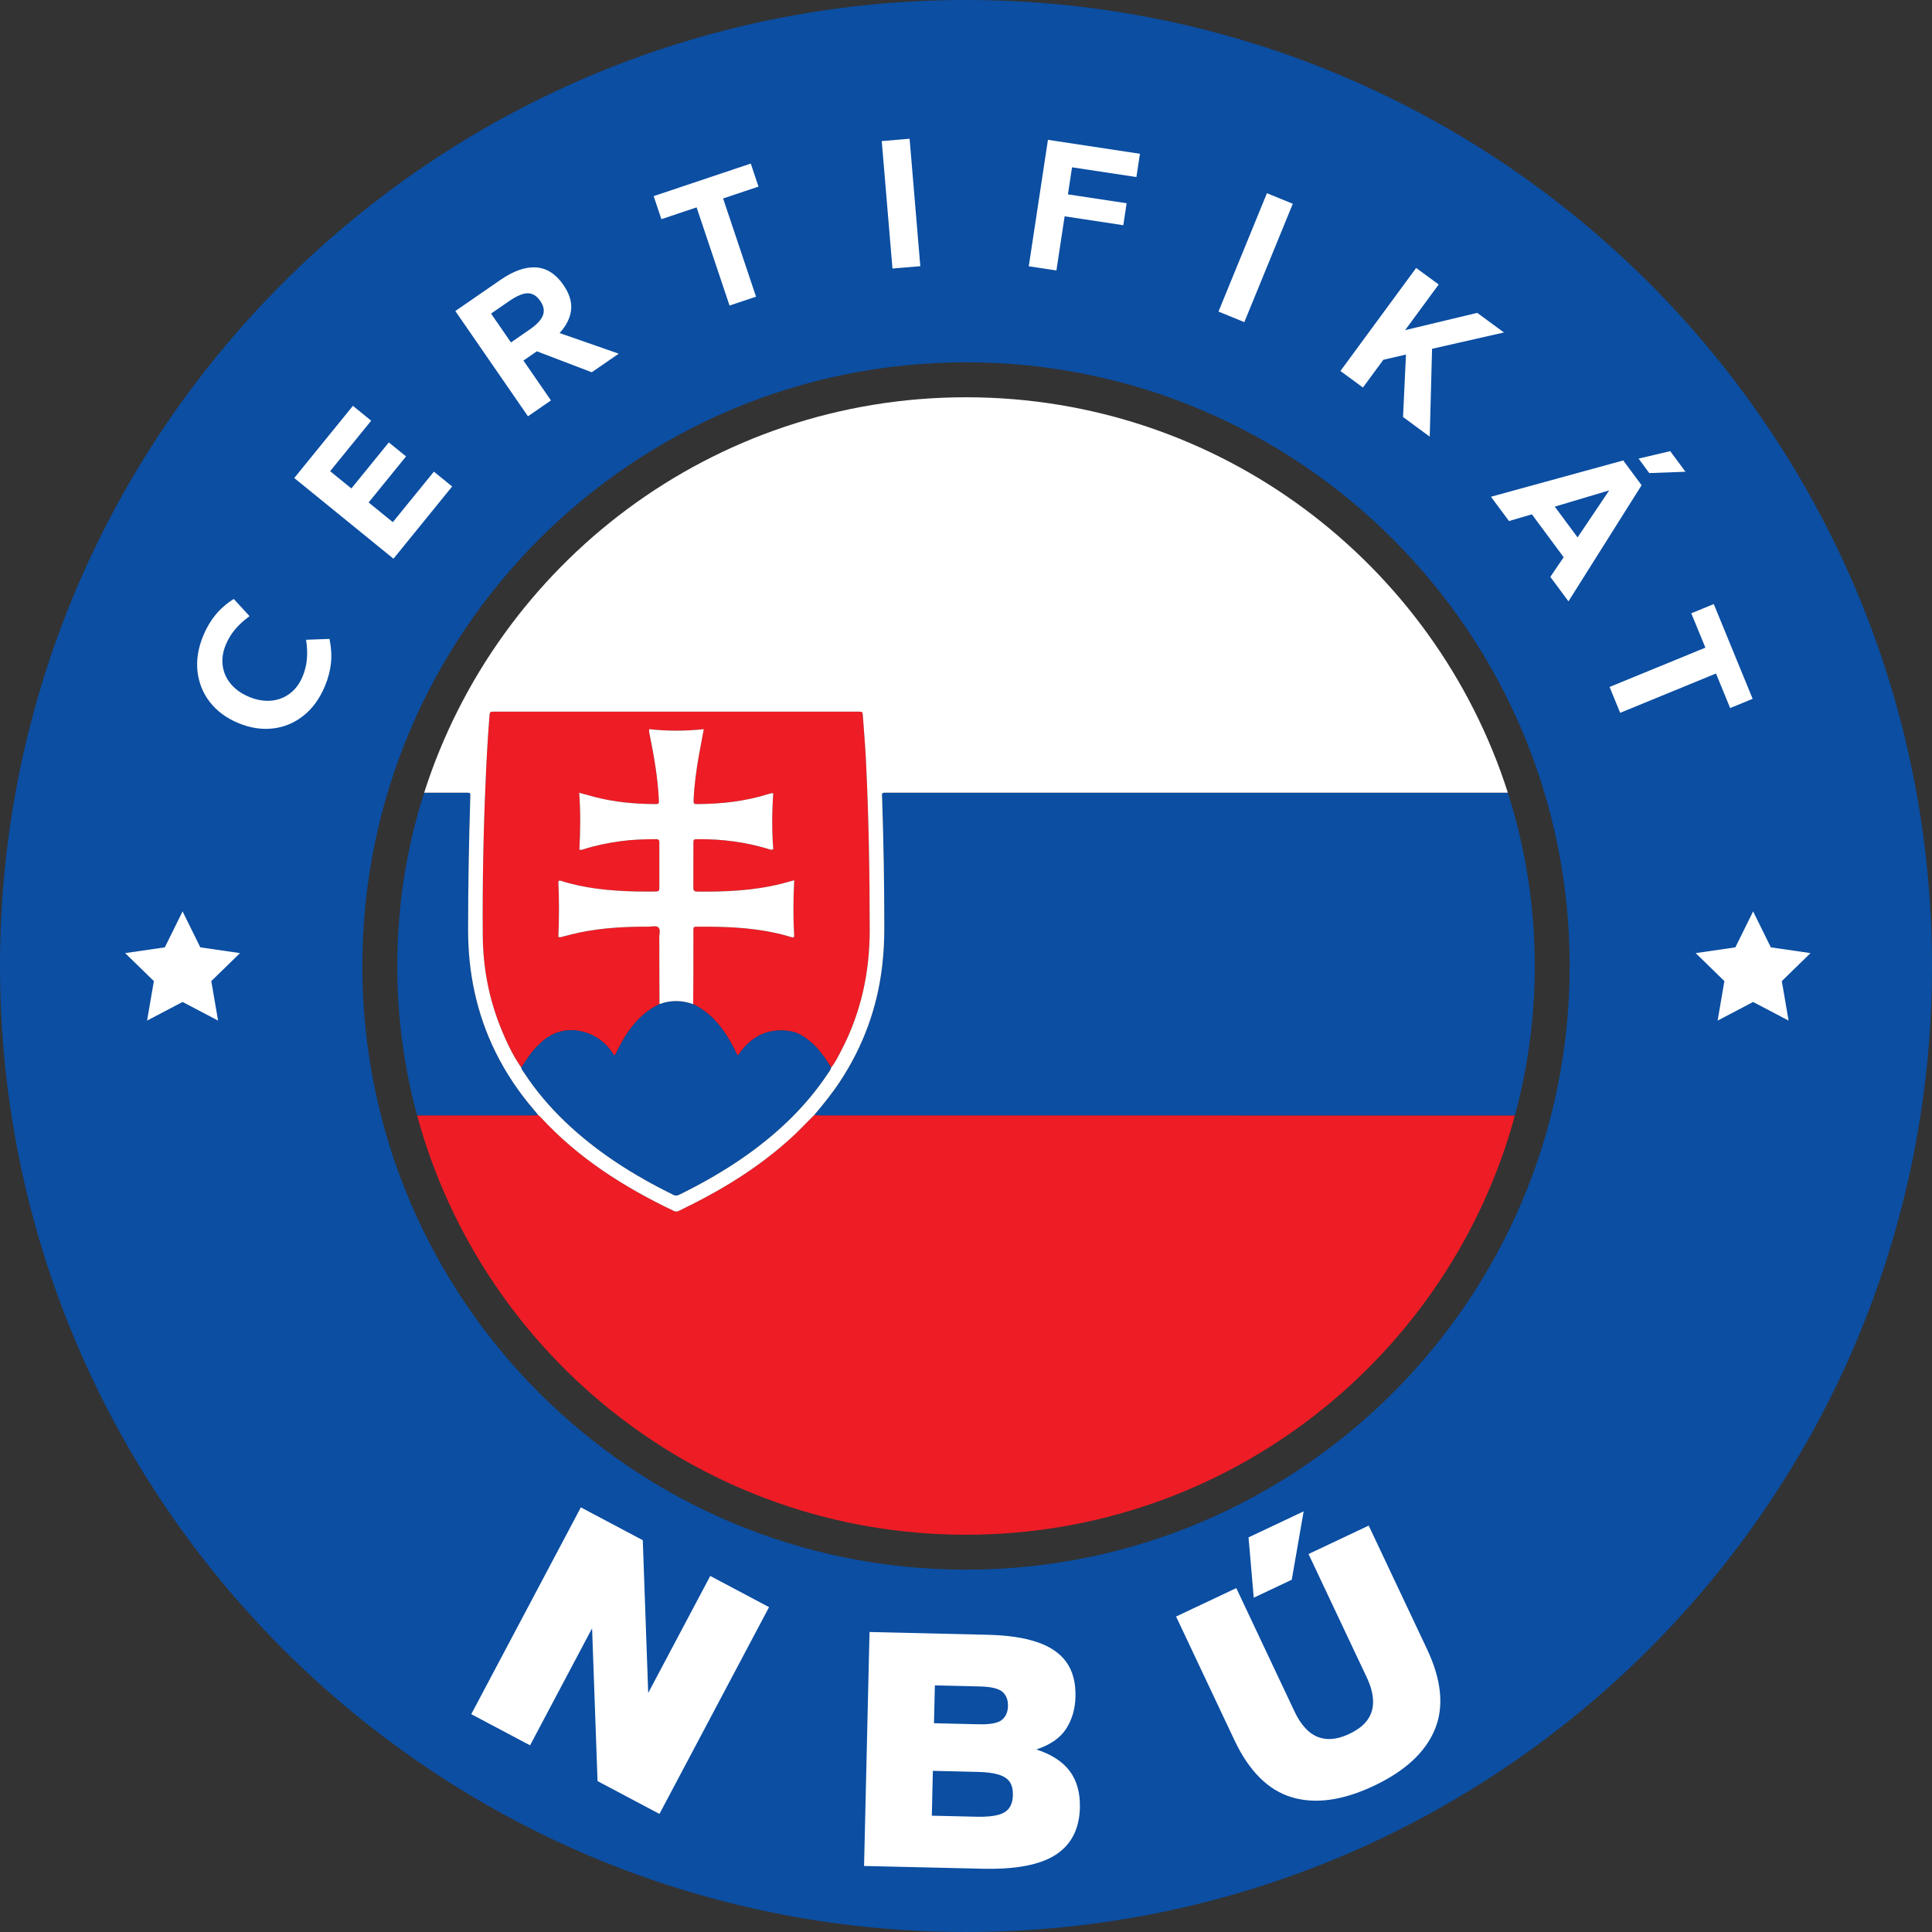
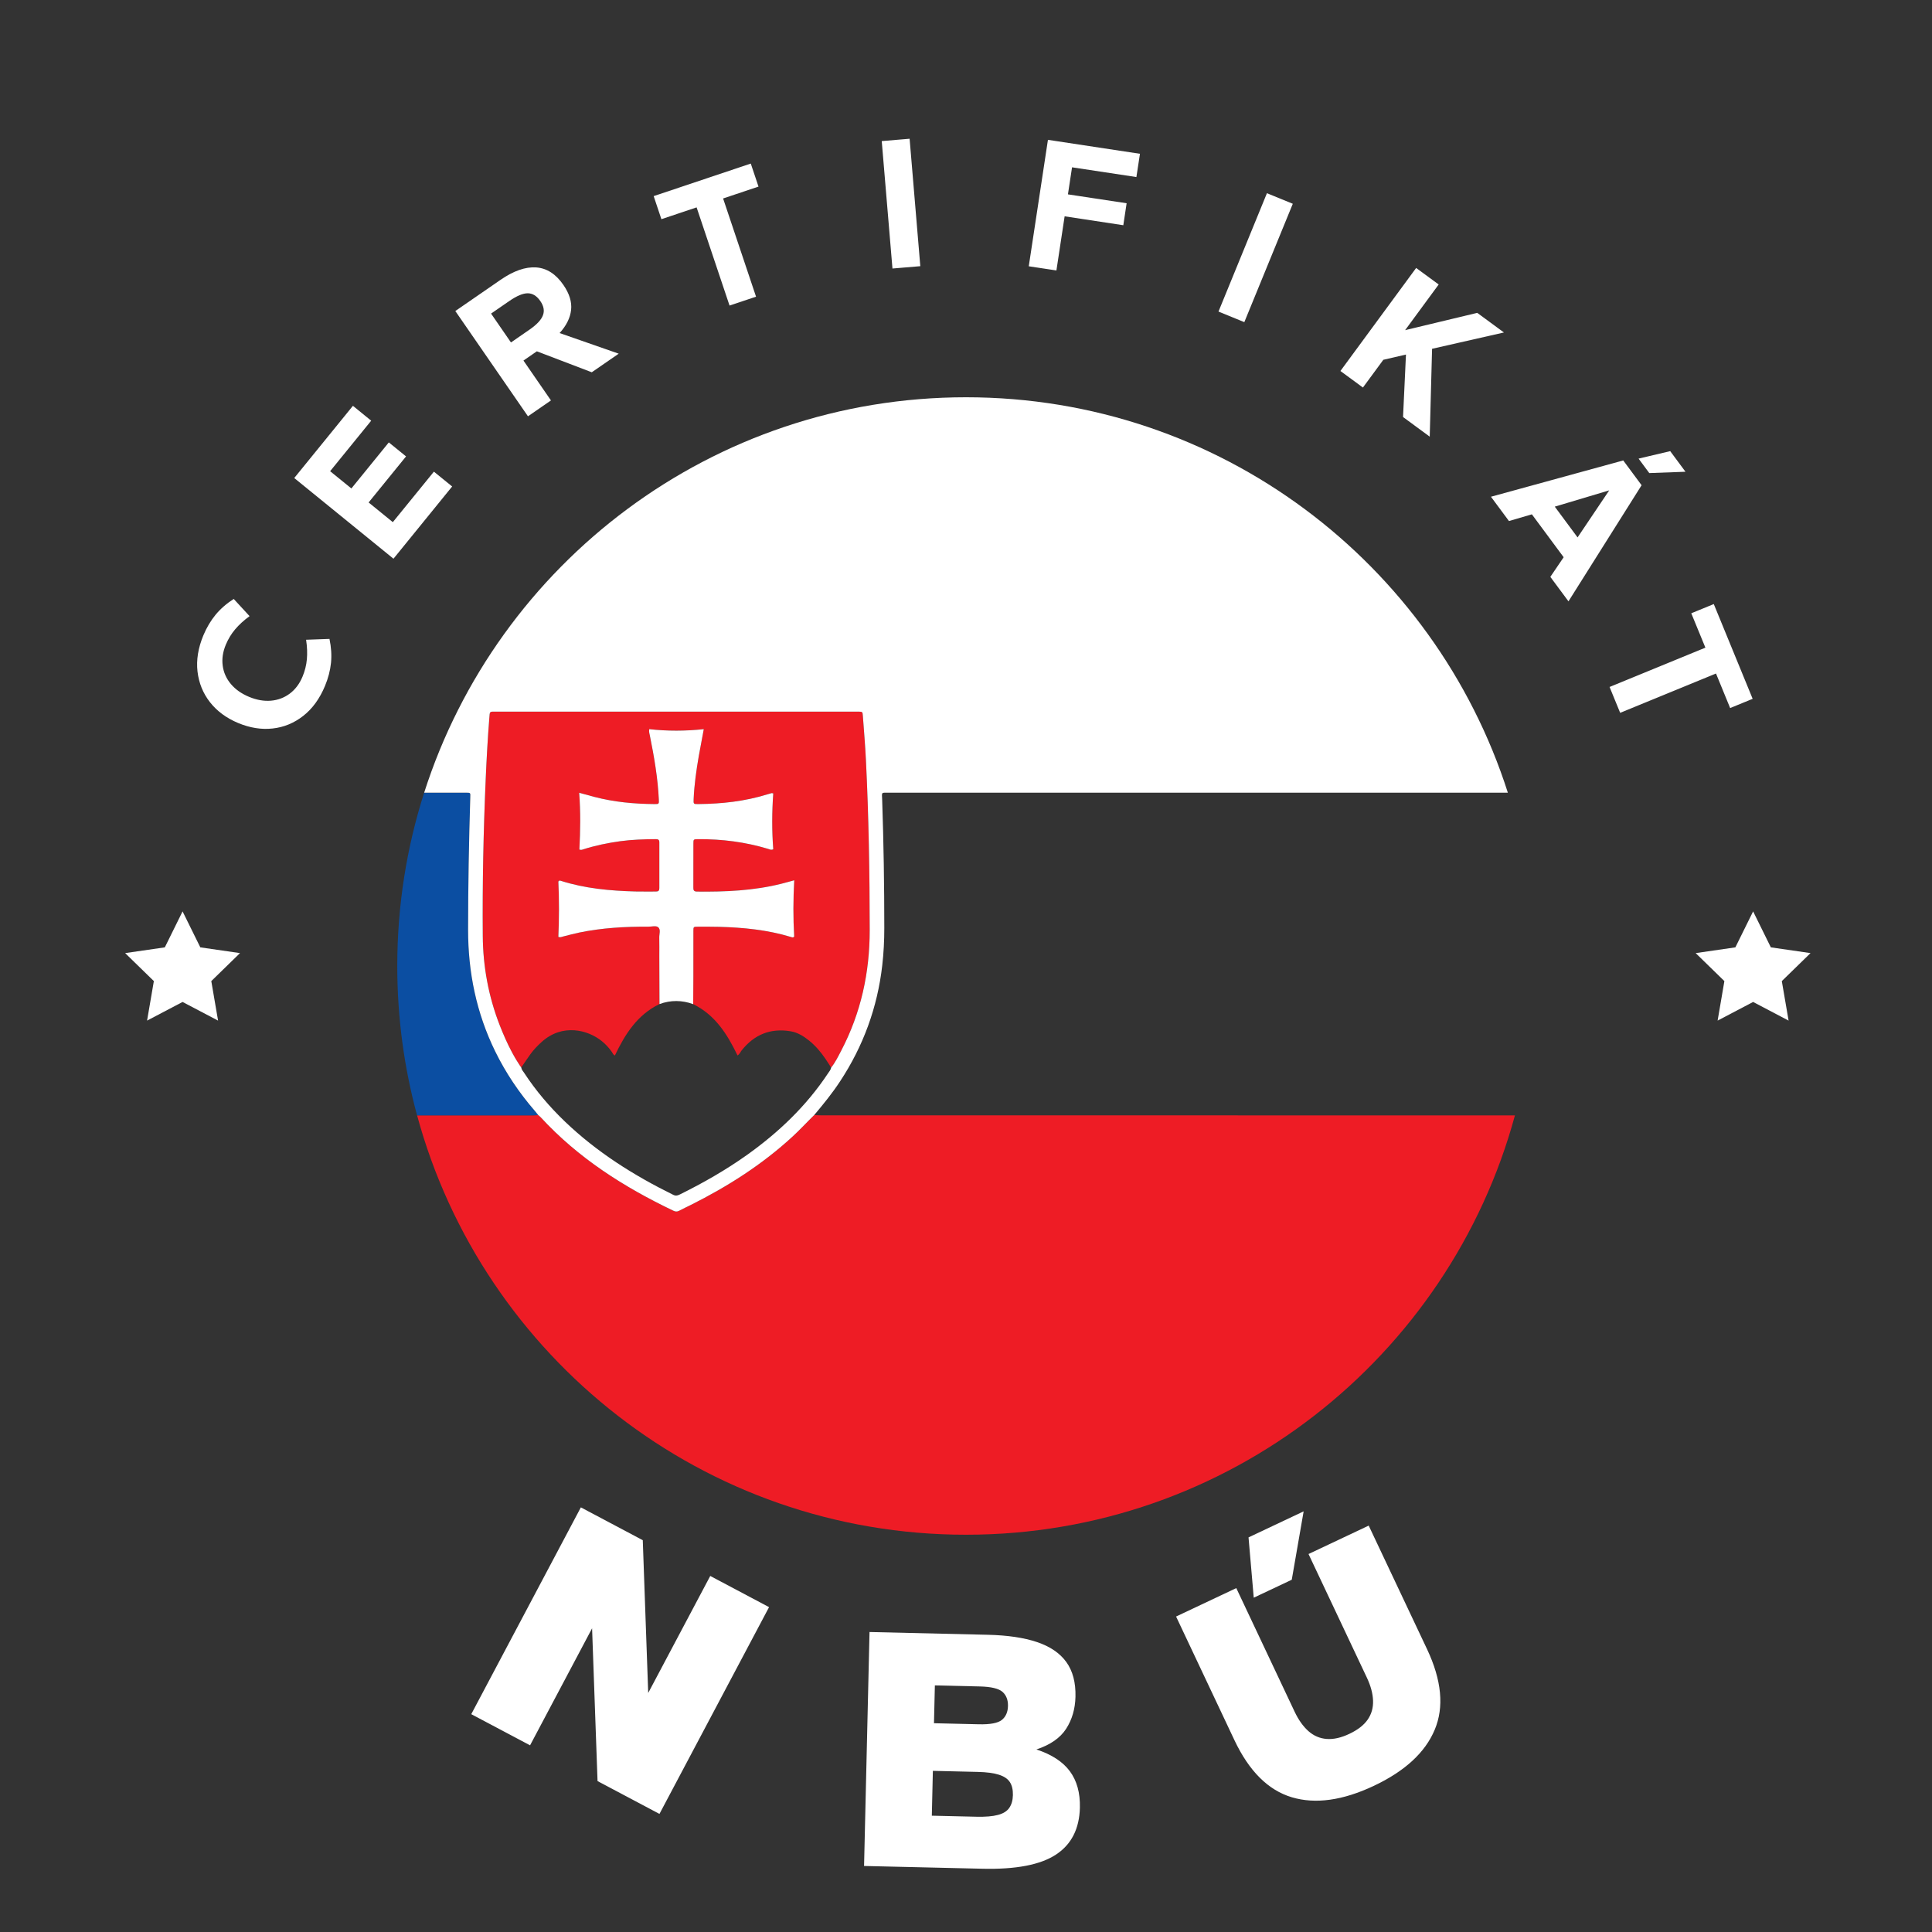
<svg xmlns="http://www.w3.org/2000/svg" width="80px" height="80px" viewBox="0 0 80 80" version="1.1">
  <rect x="0" y="0" width="80" height="80" fill="#333333" stroke="none" />
  <title>EAD594E6-9DD2-4B63-B2A7-5D344EB1BD82</title>
  <g id="Secum_webdesign_2022" stroke="none" stroke-width="1" fill="none" fill-rule="evenodd">
    <g id="Secum_mainpage" transform="translate(-1157, -706)">
      <g id="content" transform="translate(-392, -127)">
        <g id="slider" transform="translate(392, 127)">
          <g id="nbu" transform="translate(1157, 706)">
            <path d="M33.713,46.174 C33.411,46.468 33.126,46.78 32.815,47.066 C31.555,48.225 30.129,49.132 28.604,49.895 C28.443,49.976 28.279,50.05 28.121,50.134 C28.036,50.18 27.966,50.174 27.88,50.132 C25.832,49.153 23.941,47.952 22.391,46.266 C22.36,46.232 22.322,46.204 22.287,46.173 C22.209,46.178 22.131,46.185 22.054,46.185 C20.459,46.186 18.865,46.185 17.271,46.185 C19.987,56.191 29.134,63.55 40,63.55 C50.866,63.55 60.013,56.191 62.73,46.186 C53.167,46.186 43.604,46.186 34.041,46.185 C33.931,46.185 33.822,46.178 33.713,46.174" id="Fill-1" fill="#EE1C25" />
-             <path d="M36.529,33.122 C36.589,34.891 36.617,36.659 36.617,38.428 C36.617,38.945 36.591,39.461 36.532,39.974 C36.333,41.716 35.747,43.316 34.784,44.779 C34.461,45.27 34.091,45.725 33.713,46.173 C33.822,46.177 33.931,46.185 34.041,46.185 C43.604,46.186 53.167,46.186 62.73,46.186 C63.265,44.214 63.551,42.141 63.551,40 C63.551,37.497 63.16,35.086 62.437,32.824 C53.898,32.824 45.359,32.823 36.821,32.824 C36.47,32.824 36.517,32.788 36.529,33.122" id="Fill-3" fill="#0B4EA2" />
            <path d="M22.287,46.173 C22.243,46.119 22.201,46.063 22.155,46.01 C21.501,45.255 20.946,44.434 20.506,43.537 C19.726,41.947 19.382,40.26 19.383,38.498 C19.383,36.674 19.417,34.85 19.473,33.028 C19.479,32.819 19.497,32.823 19.273,32.823 L19.202,32.823 C18.656,32.823 18.11,32.823 17.563,32.823 C16.84,35.086 16.45,37.497 16.45,40 C16.45,42.141 16.735,44.214 17.27,46.185 C18.865,46.185 20.459,46.186 22.054,46.185 C22.131,46.185 22.209,46.178 22.287,46.173" id="Fill-5" fill="#0B4EA2" />
            <path d="M35.729,29.639 C35.717,29.472 35.713,29.472 35.553,29.467 C35.506,29.465 35.459,29.467 35.412,29.467 L33.016,29.467 C28.86,29.467 24.703,29.467 20.546,29.467 C20.263,29.467 20.284,29.444 20.262,29.728 C20.195,30.571 20.148,31.415 20.111,32.26 C20.017,34.426 19.974,36.594 19.991,38.763 C20.001,40.025 20.227,41.252 20.684,42.432 C20.835,42.82 21,43.2 21.195,43.565 C21.235,43.639 21.275,43.711 21.316,43.783 C21.337,43.819 21.359,43.854 21.38,43.89 C21.423,43.96 21.467,44.031 21.513,44.101 C21.536,44.136 21.559,44.17 21.583,44.204 C21.711,44.018 21.835,43.828 21.968,43.645 C22.101,43.46 22.26,43.299 22.428,43.146 C23.293,42.363 24.351,42.648 24.922,43.112 C25.081,43.24 25.218,43.39 25.335,43.558 C25.37,43.608 25.387,43.674 25.461,43.705 C25.881,42.826 26.387,42.02 27.308,41.576 C27.306,40.919 27.303,40.261 27.301,39.604 C27.3,39.345 27.306,39.087 27.299,38.829 C27.294,38.683 27.367,38.498 27.261,38.401 C27.169,38.315 26.991,38.372 26.851,38.372 C25.887,38.366 24.927,38.42 23.979,38.616 C23.758,38.662 23.539,38.723 23.32,38.779 C23.26,38.794 23.204,38.825 23.119,38.796 C23.154,38.029 23.155,37.256 23.119,36.502 C23.156,36.45 23.188,36.462 23.215,36.47 C24.224,36.793 25.266,36.886 26.317,36.915 C26.599,36.922 26.881,36.913 27.163,36.916 C27.261,36.917 27.302,36.88 27.302,36.778 C27.299,36.144 27.299,35.51 27.302,34.876 C27.302,34.765 27.245,34.748 27.155,34.748 C26.661,34.75 26.168,34.766 25.679,34.833 C25.151,34.906 24.632,35.013 24.125,35.178 C24.089,35.19 24.05,35.201 23.991,35.176 C24.032,34.407 24.044,33.628 23.983,32.827 C24.208,32.888 24.409,32.945 24.611,32.998 C25.427,33.212 26.259,33.288 27.099,33.295 C27.289,33.296 27.29,33.292 27.28,33.095 C27.238,32.209 27.086,31.339 26.911,30.472 C26.895,30.389 26.867,30.307 26.883,30.192 C27.63,30.277 28.378,30.274 29.143,30.193 C29.07,30.582 28.999,30.94 28.937,31.3 C28.833,31.894 28.748,32.49 28.722,33.093 C28.713,33.294 28.717,33.297 28.924,33.296 C29.891,33.285 30.845,33.182 31.772,32.893 C31.831,32.874 31.891,32.857 31.952,32.842 C31.966,32.839 31.982,32.847 32.019,32.853 C31.964,33.623 31.96,34.396 32.019,35.165 C31.931,35.211 31.87,35.17 31.806,35.15 C30.862,34.865 29.896,34.741 28.911,34.749 C28.715,34.751 28.712,34.752 28.711,34.935 C28.71,35.537 28.713,36.14 28.71,36.743 C28.709,36.852 28.72,36.916 28.859,36.917 C30.036,36.932 31.207,36.882 32.355,36.594 C32.527,36.552 32.698,36.501 32.888,36.449 C32.844,37.243 32.841,38.016 32.886,38.78 C32.84,38.839 32.791,38.81 32.751,38.798 C31.777,38.502 30.775,38.404 29.763,38.379 C29.474,38.371 29.183,38.372 28.894,38.373 C28.715,38.373 28.712,38.376 28.711,38.551 C28.71,39.177 28.712,39.804 28.711,40.43 C28.71,40.813 28.706,41.197 28.703,41.58 C29.612,42.025 30.116,42.824 30.539,43.703 C30.631,43.649 30.657,43.562 30.708,43.498 C31.23,42.839 31.903,42.564 32.734,42.702 C33.026,42.751 33.274,42.903 33.501,43.087 C33.766,43.299 33.983,43.555 34.173,43.834 C34.257,43.956 34.335,44.083 34.417,44.207 C34.588,43.991 34.708,43.745 34.834,43.504 C35.652,41.939 36.015,40.268 36.014,38.508 C36.013,36.159 35.972,33.812 35.856,31.465 C35.827,30.856 35.774,30.248 35.729,29.639" id="Fill-7" fill="#EE1C25" />
-             <path d="M33.501,43.087 C33.273,42.903 33.026,42.751 32.733,42.702 C31.903,42.564 31.23,42.839 30.708,43.498 C30.657,43.562 30.631,43.649 30.539,43.703 C30.116,42.824 29.612,42.025 28.704,41.58 C28.239,41.41 27.774,41.408 27.308,41.577 C26.388,42.02 25.881,42.826 25.461,43.705 C25.386,43.674 25.37,43.608 25.335,43.558 C25.217,43.39 25.081,43.241 24.922,43.112 C24.351,42.649 23.292,42.363 22.428,43.146 C22.26,43.299 22.101,43.46 21.968,43.645 C21.836,43.829 21.711,44.018 21.584,44.205 C21.59,44.249 21.609,44.287 21.632,44.323 C21.656,44.359 21.683,44.393 21.706,44.428 C22.188,45.164 22.755,45.83 23.39,46.438 C24.713,47.707 26.242,48.67 27.879,49.476 C27.99,49.531 28.069,49.501 28.162,49.455 C29.123,48.979 30.052,48.449 30.927,47.826 C32.238,46.893 33.388,45.799 34.282,44.45 C34.333,44.373 34.4,44.303 34.417,44.207 C34.336,44.082 34.256,43.957 34.173,43.834 C33.983,43.555 33.766,43.299 33.501,43.087" id="Fill-9" fill="#0B4EA2" />
            <path d="M28.704,41.58 C28.706,41.197 28.71,40.813 28.711,40.43 C28.712,39.803 28.71,39.177 28.712,38.551 C28.712,38.377 28.715,38.373 28.894,38.373 C29.184,38.372 29.473,38.371 29.763,38.378 C30.775,38.404 31.777,38.502 32.751,38.798 C32.791,38.81 32.84,38.839 32.886,38.78 C32.841,38.015 32.844,37.243 32.888,36.45 C32.698,36.501 32.528,36.551 32.355,36.594 C31.207,36.882 30.036,36.932 28.859,36.918 C28.72,36.916 28.709,36.851 28.71,36.743 C28.713,36.14 28.71,35.538 28.712,34.934 C28.712,34.751 28.715,34.751 28.912,34.749 C29.896,34.741 30.862,34.865 31.805,35.15 C31.87,35.17 31.931,35.21 32.019,35.165 C31.96,34.396 31.964,33.623 32.019,32.854 C31.982,32.847 31.966,32.839 31.952,32.842 C31.892,32.858 31.832,32.874 31.772,32.893 C30.844,33.182 29.891,33.285 28.924,33.295 C28.717,33.298 28.713,33.294 28.722,33.093 C28.748,32.49 28.833,31.894 28.936,31.3 C29,30.94 29.07,30.582 29.142,30.193 C28.378,30.274 27.63,30.277 26.883,30.192 C26.866,30.307 26.895,30.389 26.912,30.472 C27.086,31.339 27.238,32.21 27.28,33.095 C27.29,33.292 27.288,33.297 27.099,33.295 C26.259,33.288 25.427,33.212 24.611,32.998 C24.409,32.945 24.208,32.888 23.983,32.827 C24.044,33.628 24.032,34.407 23.991,35.176 C24.049,35.201 24.088,35.19 24.125,35.178 C24.632,35.013 25.152,34.906 25.679,34.833 C26.168,34.766 26.661,34.75 27.155,34.748 C27.245,34.748 27.302,34.765 27.302,34.876 C27.299,35.51 27.299,36.144 27.302,36.778 C27.302,36.88 27.261,36.917 27.162,36.916 C26.88,36.913 26.599,36.922 26.317,36.914 C25.266,36.886 24.224,36.793 23.215,36.47 C23.188,36.462 23.156,36.45 23.12,36.502 C23.156,37.256 23.154,38.029 23.12,38.795 C23.204,38.825 23.26,38.794 23.32,38.778 C23.54,38.723 23.758,38.662 23.98,38.616 C24.927,38.42 25.887,38.366 26.851,38.372 C26.991,38.373 27.169,38.315 27.261,38.401 C27.366,38.498 27.294,38.682 27.299,38.829 C27.306,39.087 27.3,39.346 27.301,39.604 C27.303,40.261 27.305,40.919 27.308,41.576 C27.774,41.407 28.239,41.41 28.704,41.58" id="Fill-11" fill="#FFFFFF" />
            <path d="M34.834,43.503 C34.708,43.745 34.588,43.991 34.417,44.207 C34.399,44.303 34.333,44.373 34.282,44.451 C33.388,45.799 32.238,46.893 30.927,47.827 C30.052,48.449 29.123,48.979 28.162,49.455 C28.069,49.501 27.99,49.531 27.879,49.476 C26.242,48.67 24.713,47.707 23.39,46.439 C22.755,45.83 22.188,45.164 21.706,44.428 C21.683,44.393 21.656,44.359 21.632,44.323 C21.609,44.287 21.59,44.249 21.584,44.204 C21.56,44.17 21.536,44.135 21.513,44.101 C21.468,44.031 21.423,43.96 21.38,43.89 C21.359,43.854 21.337,43.819 21.316,43.783 C21.275,43.711 21.234,43.639 21.196,43.566 C21,43.2 20.835,42.819 20.684,42.432 C20.227,41.252 20.001,40.025 19.991,38.763 C19.973,36.594 20.017,34.426 20.112,32.259 C20.148,31.415 20.195,30.571 20.262,29.728 C20.284,29.445 20.263,29.467 20.546,29.467 C24.703,29.467 28.86,29.467 33.016,29.467 L35.412,29.467 C35.459,29.467 35.506,29.466 35.553,29.467 C35.713,29.472 35.717,29.472 35.729,29.639 C35.773,30.247 35.826,30.856 35.856,31.465 C35.972,33.811 36.012,36.159 36.013,38.508 C36.014,40.268 35.652,41.939 34.834,43.503 M40,16.45 C29.496,16.45 20.599,23.327 17.564,32.823 C18.11,32.823 18.656,32.823 19.202,32.823 L19.272,32.823 C19.496,32.823 19.479,32.819 19.473,33.028 C19.417,34.851 19.383,36.674 19.383,38.498 C19.382,40.26 19.727,41.947 20.506,43.537 C20.946,44.435 21.501,45.255 22.155,46.01 C22.201,46.063 22.243,46.119 22.287,46.173 C22.322,46.204 22.36,46.232 22.391,46.266 C23.941,47.952 25.832,49.153 27.88,50.132 C27.966,50.174 28.036,50.18 28.121,50.135 C28.279,50.05 28.443,49.976 28.604,49.895 C30.128,49.132 31.556,48.225 32.815,47.066 C33.126,46.78 33.411,46.468 33.713,46.174 C34.091,45.725 34.461,45.271 34.784,44.779 C35.748,43.315 36.332,41.716 36.532,39.975 C36.591,39.46 36.617,38.946 36.617,38.428 C36.617,36.659 36.589,34.891 36.529,33.123 C36.517,32.787 36.471,32.824 36.821,32.824 C45.36,32.823 53.898,32.823 62.437,32.824 C59.401,23.327 50.505,16.45 40,16.45" id="Fill-13" fill="#FFFFFF" />
-             <path d="M40,64.997 C26.195,64.997 15.004,53.805 15.004,40 C15.004,26.195 26.195,15.003 40,15.003 C53.805,15.003 64.997,26.195 64.997,40 C64.997,53.805 53.805,64.997 40,64.997 M40,0 C17.909,0 0,17.908 0,40 C0,62.092 17.909,80 40,80 C62.092,80 80,62.092 80,40 C80,17.908 62.092,0 40,0" id="Fill-15" fill="#0B4EA2" />
            <path d="M7.56,37.739 L8.295,39.228 L9.938,39.466 L8.749,40.625 L9.03,42.261 L7.56,41.489 L6.09,42.261 L6.371,40.625 L5.182,39.466 L6.825,39.228 L7.56,37.739 Z M72.593,37.739 L73.327,39.228 L74.97,39.466 L73.781,40.625 L74.062,42.261 L72.593,41.489 L71.123,42.261 L71.403,40.625 L70.214,39.466 L71.858,39.228 L72.593,37.739 Z M13.456,28.406 C13.236,28.933 12.937,29.345 12.558,29.642 C12.179,29.939 11.757,30.114 11.291,30.165 C10.826,30.217 10.349,30.141 9.861,29.938 C9.373,29.734 8.985,29.447 8.695,29.077 C8.406,28.708 8.234,28.283 8.178,27.805 C8.124,27.327 8.205,26.826 8.423,26.304 C8.558,25.983 8.726,25.7 8.928,25.454 C9.131,25.21 9.38,24.992 9.678,24.801 L10.334,25.513 C10.095,25.688 9.896,25.87 9.737,26.059 C9.578,26.247 9.45,26.458 9.352,26.692 C9.227,26.99 9.184,27.28 9.221,27.561 C9.258,27.843 9.37,28.096 9.557,28.32 C9.744,28.544 9.996,28.723 10.313,28.855 C10.626,28.985 10.927,29.038 11.218,29.014 C11.509,28.989 11.769,28.892 11.998,28.721 C12.226,28.55 12.403,28.316 12.527,28.018 C12.625,27.784 12.685,27.544 12.707,27.299 C12.729,27.053 12.719,26.784 12.675,26.491 L13.643,26.456 C13.716,26.802 13.737,27.133 13.706,27.449 C13.673,27.765 13.59,28.084 13.456,28.406 M16.293,23.135 L12.184,19.794 L14.614,16.804 L15.37,17.42 L13.67,19.511 L14.55,20.226 L16.1,18.319 L16.814,18.899 L15.264,20.806 L16.266,21.621 L17.967,19.53 L18.723,20.144 L16.293,23.135 Z M21.158,14.18 L21.921,13.653 C22.222,13.446 22.408,13.248 22.48,13.06 C22.553,12.872 22.517,12.673 22.373,12.465 C22.226,12.252 22.053,12.145 21.853,12.144 C21.654,12.144 21.402,12.249 21.097,12.459 L20.334,12.985 L21.158,14.18 Z M21.862,17.238 L18.854,12.879 L20.727,11.587 C21.266,11.215 21.757,11.044 22.198,11.073 C22.639,11.103 23.016,11.344 23.328,11.797 C23.577,12.157 23.684,12.503 23.648,12.833 C23.611,13.162 23.454,13.482 23.172,13.791 L25.62,14.645 L24.504,15.415 L22.23,14.547 L21.675,14.93 L22.814,16.581 L21.862,17.238 Z M30.209,12.653 L28.845,8.587 L27.387,9.076 L27.067,8.121 L31.088,6.773 L31.408,7.727 L29.942,8.218 L31.306,12.285 L30.209,12.653 Z M36.955,11.119 L36.511,5.842 L37.665,5.745 L38.108,11.022 L36.955,11.119 Z M42.599,11.026 L43.393,5.79 L47.203,6.368 L47.056,7.331 L44.391,6.928 L44.221,8.048 L46.651,8.416 L46.514,9.326 L44.084,8.957 L43.744,11.199 L42.599,11.026 Z M50.455,12.901 L52.461,8 L53.532,8.438 L51.525,13.339 L50.455,12.901 Z M55.504,15.362 L58.64,11.095 L59.573,11.78 L58.183,13.671 L61.17,12.955 L62.275,13.767 L59.299,14.443 L59.202,18.081 L58.097,17.268 L58.218,14.681 L57.281,14.898 L56.436,16.047 L55.504,15.362 Z M67.85,18.99 L69.16,18.681 L69.792,19.534 L68.293,19.589 L67.85,18.99 Z M64.38,20.979 L65.324,22.253 L66.634,20.305 L64.38,20.979 Z M61.737,20.569 L67.215,19.066 L67.975,20.092 L64.947,24.9 L64.196,23.887 L64.748,23.074 L63.432,21.297 L62.483,21.575 L61.737,20.569 Z M66.649,28.446 L70.617,26.818 L70.032,25.395 L70.964,25.013 L72.574,28.937 L71.642,29.319 L71.056,27.889 L67.088,29.517 L66.649,28.446 Z M19.514,70.98 L24.052,62.417 L26.616,63.776 L26.841,70.102 L29.41,65.257 L31.845,66.548 L27.307,75.11 L24.743,73.751 L24.517,67.425 L21.949,72.27 L19.514,70.98 Z M38.674,71.355 L40.531,71.399 C41.004,71.41 41.323,71.349 41.485,71.218 C41.647,71.086 41.732,70.895 41.738,70.643 C41.744,70.392 41.668,70.197 41.512,70.057 C41.356,69.919 41.041,69.843 40.567,69.832 L38.711,69.789 L38.674,71.355 Z M38.585,75.184 L40.441,75.227 C40.808,75.235 41.102,75.211 41.321,75.153 C41.539,75.096 41.697,74.998 41.792,74.86 C41.887,74.722 41.937,74.547 41.942,74.334 C41.947,74.111 41.906,73.931 41.817,73.794 C41.728,73.656 41.575,73.554 41.359,73.486 C41.144,73.418 40.851,73.379 40.484,73.371 L38.628,73.327 L38.585,75.184 Z M35.779,77.266 L36.005,67.578 L40.907,67.693 C41.719,67.712 42.396,67.812 42.939,67.994 C43.481,68.176 43.886,68.451 44.153,68.82 C44.42,69.19 44.547,69.669 44.533,70.259 C44.521,70.761 44.392,71.203 44.147,71.585 C43.9,71.966 43.49,72.251 42.915,72.441 C43.549,72.649 44.011,72.951 44.301,73.344 C44.591,73.738 44.73,74.239 44.716,74.848 C44.695,75.728 44.363,76.378 43.72,76.798 C43.076,77.219 42.063,77.413 40.681,77.38 L35.779,77.266 Z M51.915,66.157 L51.699,63.66 L53.981,62.582 L53.489,65.414 L51.915,66.157 Z M56.886,73.949 C55.6,74.555 54.468,74.713 53.491,74.421 C52.513,74.128 51.721,73.339 51.114,72.054 L48.699,66.937 L51.192,65.76 L53.607,70.877 C53.768,71.218 53.959,71.486 54.179,71.682 C54.4,71.877 54.651,71.985 54.935,72.006 C55.217,72.028 55.529,71.958 55.87,71.797 C56.22,71.632 56.475,71.435 56.633,71.205 C56.792,70.975 56.866,70.713 56.855,70.418 C56.845,70.124 56.759,69.806 56.598,69.465 L54.183,64.349 L56.675,63.172 L59.091,68.288 C59.697,69.574 59.803,70.687 59.407,71.628 C59.012,72.569 58.171,73.342 56.886,73.949 L56.886,73.949 Z" id="Combined-Shape" fill="#FFFFFF" />
          </g>
        </g>
      </g>
    </g>
  </g>
</svg>